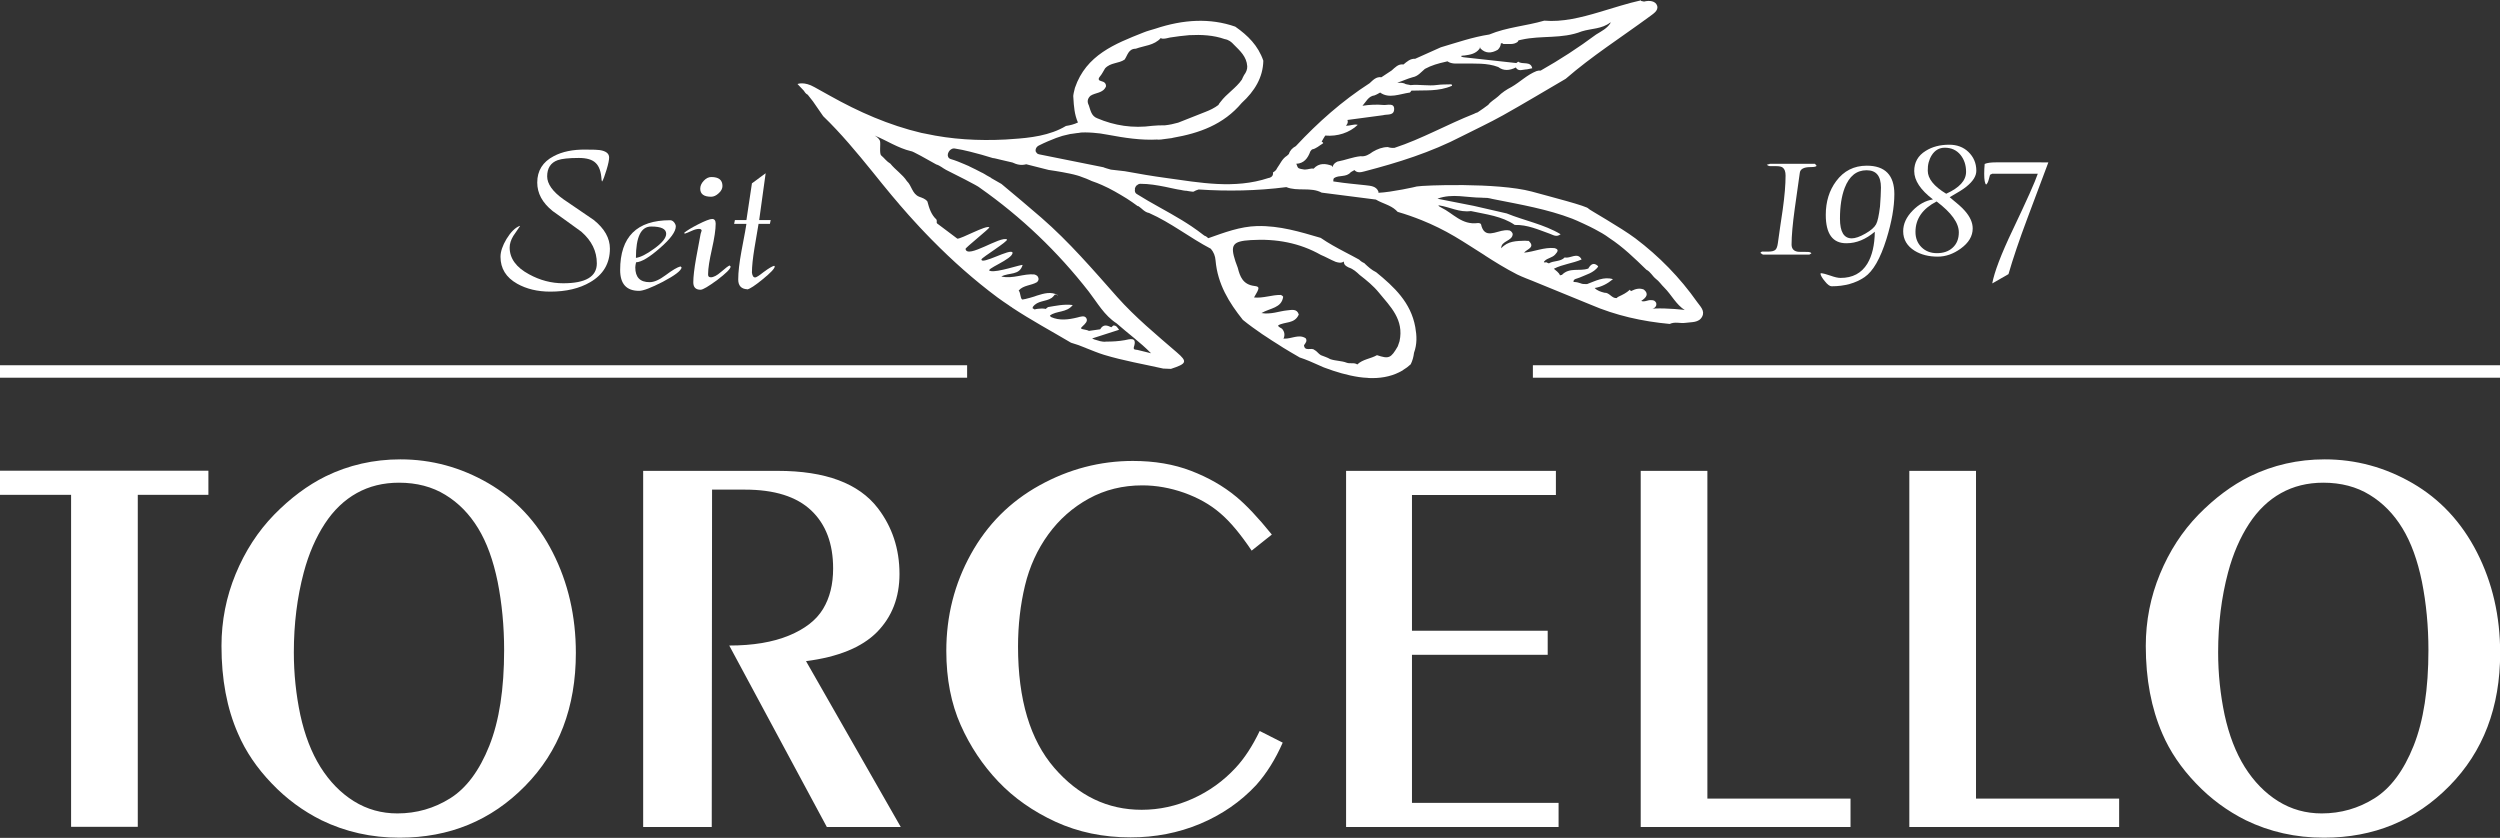
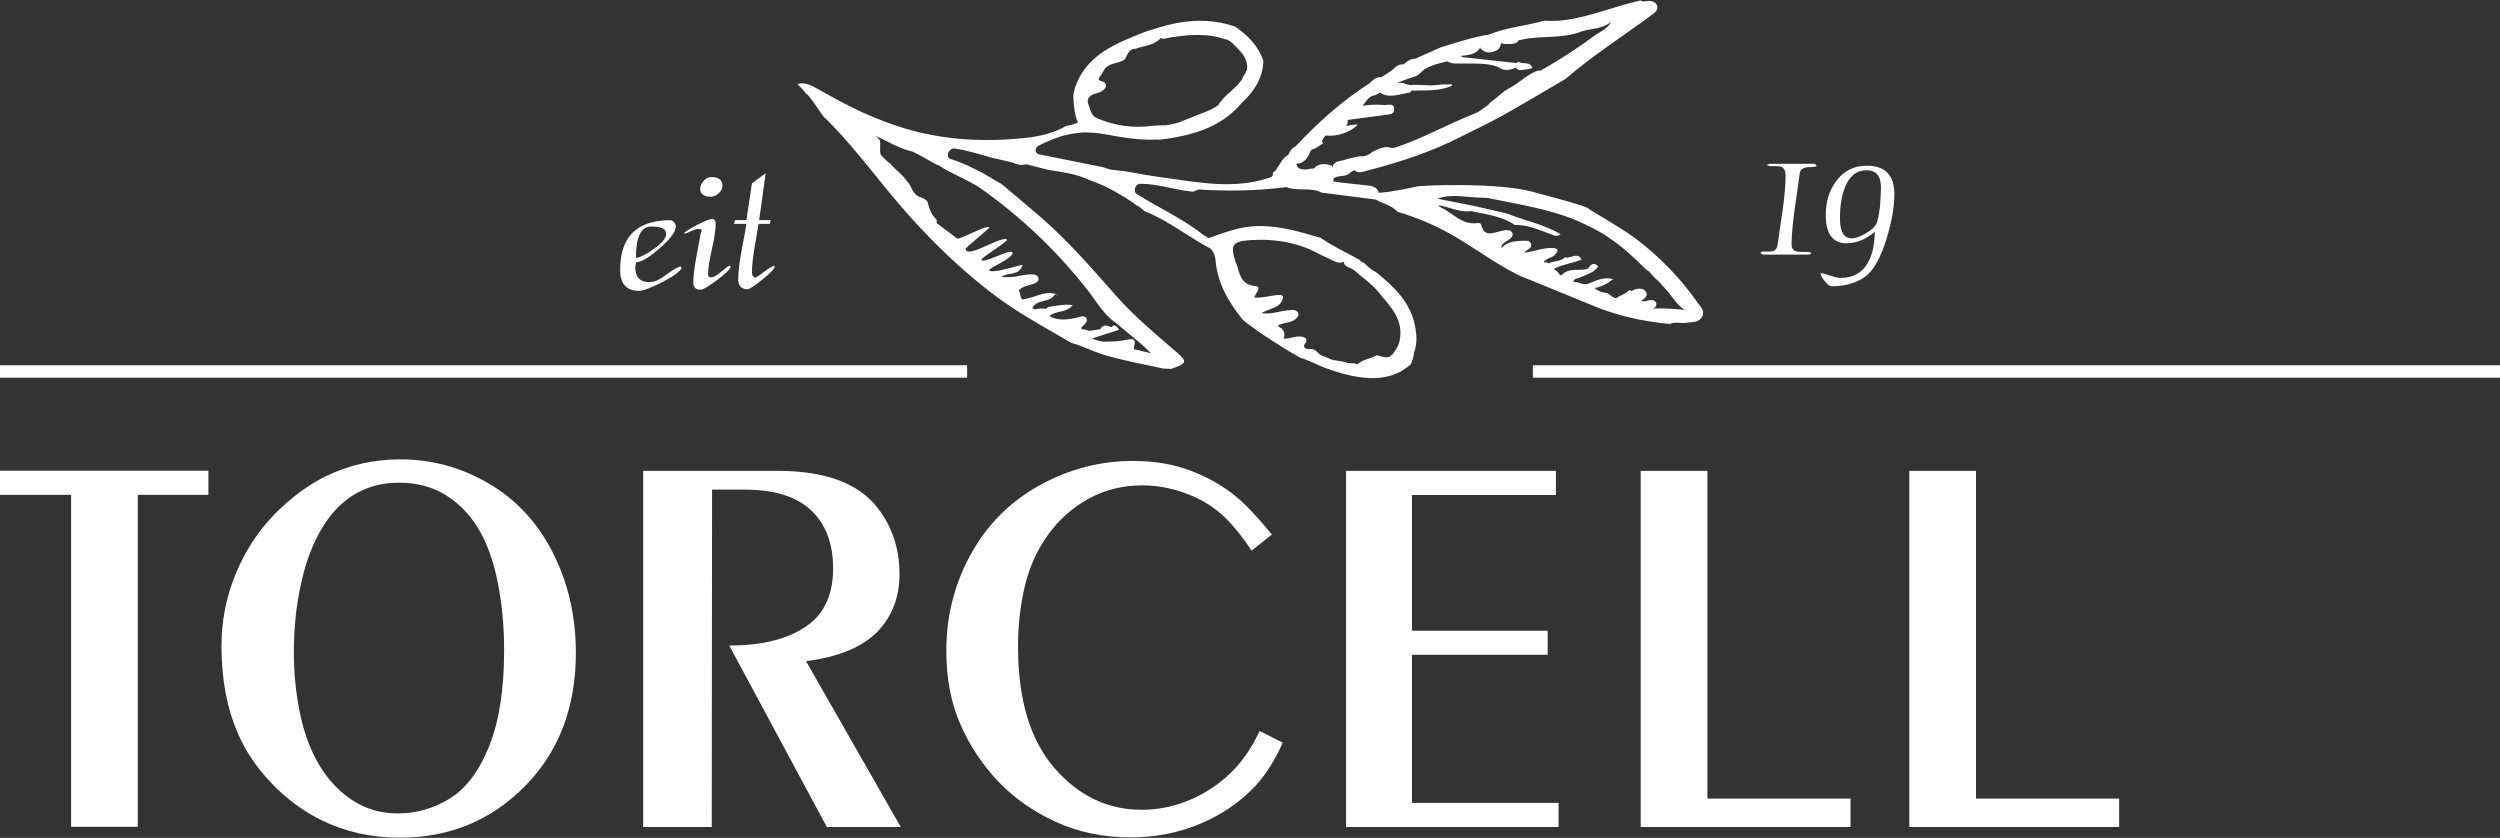
<svg xmlns="http://www.w3.org/2000/svg" version="1.1" id="Ebene_1" x="0px" y="0px" viewBox="0 0 158.59 53.15" style="enable-background:new 0 0 158.59 53.15;" xml:space="preserve">
  <rect x="0" y="0" width="158.59" height="53.15" fill="#333333" stroke="none" />
  <style type="text/css"> .st0{fill:#FFFFFF;} </style>
  <g>
    <g>
      <g>
        <path class="st0" d="M115.23,10.5L115.23,10.5c0.01,0.07-0.12,0.1-0.39,0.1c-0.42,0-0.65,0.13-0.67,0.38 c-0.11,0.76-0.21,1.51-0.32,2.27c-0.13,0.95-0.2,1.71-0.2,2.26c0,0.25,0.12,0.4,0.35,0.45c0.07,0.02,0.28,0.02,0.65,0.02 c0.14,0,0.22,0.03,0.26,0.09l-0.13,0.08h-2.95l-0.15-0.1c0-0.06,0.07-0.1,0.22-0.1c-0.16,0.01-0.06,0.01,0.29,0.01 c0.21,0,0.35-0.04,0.43-0.11c0.08-0.07,0.13-0.21,0.16-0.42c0.1-0.71,0.2-1.43,0.31-2.14c0.12-0.86,0.18-1.58,0.18-2.15 c0-0.25-0.06-0.41-0.17-0.5c-0.08-0.07-0.22-0.1-0.43-0.1c-0.04,0-0.09,0-0.18,0c-0.08,0-0.14,0-0.19,0 c-0.08,0-0.15-0.03-0.22-0.09c0.16-0.04,0.21-0.06,0.18-0.06h2.87L115.23,10.5z" />
        <path class="st0" d="M120.17,12.31c0,0.83-0.17,1.78-0.5,2.85c-0.39,1.25-0.85,2.05-1.39,2.42c-0.57,0.39-1.27,0.58-2.09,0.58 c-0.11,0-0.26-0.1-0.43-0.32c-0.17-0.2-0.26-0.36-0.28-0.48l0.04-0.03c0.12,0.01,0.33,0.06,0.61,0.16 c0.25,0.09,0.46,0.14,0.63,0.14c0.76,0,1.33-0.3,1.7-0.91c0.3-0.5,0.46-1.17,0.47-2.02c-0.57,0.48-1.16,0.73-1.79,0.73 c-0.88,0.01-1.32-0.59-1.32-1.8c0-0.84,0.22-1.55,0.66-2.14c0.48-0.65,1.13-0.98,1.94-0.98 C119.58,10.51,120.17,11.11,120.17,12.31z M119.32,11.9c0-0.74-0.3-1.1-0.91-1.1c-0.64,0-1.1,0.37-1.39,1.12 c-0.2,0.52-0.3,1.17-0.3,1.95c0,0.84,0.25,1.25,0.75,1.25c0.22,0,0.51-0.1,0.86-0.3c0.35-0.2,0.57-0.39,0.68-0.59 c0.1-0.18,0.18-0.56,0.25-1.13C119.29,12.65,119.32,12.25,119.32,11.9z" />
-         <path class="st0" d="M125.37,10.83c0,0.34-0.21,0.67-0.63,1.01c-0.18,0.15-0.53,0.37-1.06,0.67c0.47,0.38,0.79,0.66,0.95,0.85 c0.34,0.38,0.51,0.76,0.51,1.13c0,0.49-0.25,0.91-0.76,1.28c-0.47,0.34-0.95,0.51-1.46,0.51c-0.56,0-1.05-0.12-1.46-0.37 c-0.48-0.3-0.73-0.71-0.73-1.24c0-0.47,0.2-0.9,0.6-1.31c0.39-0.4,0.81-0.63,1.29-0.71c-0.79-0.6-1.19-1.2-1.19-1.8 c0-0.55,0.24-0.98,0.73-1.28c0.41-0.26,0.91-0.39,1.49-0.39c0.49,0,0.9,0.15,1.22,0.46S125.37,10.34,125.37,10.83z M124.26,14.74 L124.26,14.74c0-0.6-0.47-1.25-1.41-1.96c-0.89,0.46-1.34,1.1-1.34,1.93c0,0.39,0.12,0.71,0.38,0.97 c0.25,0.25,0.58,0.38,0.98,0.38c0.4,0,0.74-0.11,0.99-0.34C124.13,15.48,124.26,15.15,124.26,14.74z M124.72,10.9 c0-0.43-0.12-0.78-0.35-1.07c-0.25-0.31-0.59-0.46-1-0.46c-0.35,0-0.63,0.16-0.83,0.48c-0.17,0.27-0.26,0.6-0.25,0.98 c0,0.5,0.39,0.99,1.17,1.46C124.3,11.91,124.72,11.45,124.72,10.9z" />
-         <path class="st0" d="M129.94,10.3c-0.02,0.05-0.46,1.23-1.32,3.52c-0.53,1.41-0.93,2.6-1.21,3.57l-1.03,0.59 c0.13-0.71,0.56-1.85,1.31-3.42c0.88-1.85,1.41-3.03,1.58-3.54h-2.89l-0.14,0.07c-0.03,0.11-0.06,0.22-0.09,0.33 c-0.04,0.14-0.09,0.24-0.16,0.29c-0.08-0.08-0.12-0.3-0.12-0.68c0-0.2,0.01-0.41,0.03-0.63c0.16-0.07,0.4-0.1,0.71-0.1H129.94z" />
      </g>
    </g>
    <g>
      <g>
-         <path class="st0" d="M38.69,15.77c0,0.94-0.42,1.65-1.25,2.13c-0.68,0.4-1.53,0.6-2.53,0.6c-0.81,0-1.51-0.17-2.1-0.5 c-0.71-0.4-1.06-0.97-1.06-1.71c0-0.33,0.13-0.71,0.38-1.13c0.27-0.44,0.55-0.72,0.84-0.83l0.02,0.01 c-0.14,0.21-0.28,0.42-0.43,0.63c-0.15,0.25-0.23,0.5-0.23,0.73c0,0.69,0.41,1.26,1.23,1.7c0.69,0.38,1.42,0.57,2.17,0.57 c1.42,0,2.13-0.42,2.13-1.26c0-0.78-0.33-1.44-0.98-2.01c-0.61-0.44-1.21-0.88-1.82-1.31c-0.66-0.53-0.98-1.13-0.98-1.81 c0-0.75,0.35-1.31,1.04-1.67c0.54-0.29,1.22-0.43,2.02-0.42c0.49,0,0.79,0.01,0.9,0.03c0.4,0.06,0.6,0.22,0.6,0.47 c0,0.15-0.05,0.41-0.16,0.77c-0.11,0.36-0.2,0.62-0.28,0.75c-0.02,0-0.03-0.05-0.04-0.12c-0.03-0.49-0.15-0.84-0.37-1.05 c-0.22-0.22-0.58-0.32-1.07-0.32c-0.64,0-1.09,0.05-1.34,0.14c-0.45,0.16-0.67,0.51-0.67,1.03c0,0.47,0.34,0.96,1.03,1.45 c0.64,0.44,1.28,0.87,1.92,1.31C38.35,14.5,38.69,15.11,38.69,15.77z" />
        <path class="st0" d="M43.24,16.97c-0.04,0.21-0.44,0.51-1.2,0.91c-0.74,0.38-1.24,0.57-1.5,0.57c-0.8,0-1.2-0.44-1.2-1.32 c0-2.11,1.06-3.16,3.17-3.16c0.09,0,0.17,0.04,0.25,0.13c0.07,0.09,0.11,0.18,0.11,0.26c0,0.33-0.33,0.79-1,1.37 c-0.67,0.59-1.17,0.89-1.52,0.91c-0.03,0.13-0.05,0.24-0.05,0.32c0,0.63,0.3,0.94,0.91,0.94c0.29,0,0.62-0.15,1.01-0.44 c0.44-0.33,0.75-0.51,0.95-0.56L43.24,16.97z M42.26,14.83c0-0.31-0.32-0.46-0.95-0.46c-0.65,0-0.97,0.66-0.97,1.99 c0.29-0.04,0.67-0.23,1.15-0.58C42.01,15.41,42.26,15.09,42.26,14.83z" />
        <path class="st0" d="M45.5,17.76c-0.56,0.41-0.91,0.62-1.06,0.62c-0.31,0-0.46-0.16-0.46-0.47c0-0.35,0.06-0.87,0.18-1.54 c0.1-0.52,0.19-1.04,0.29-1.56v0.01c0.04-0.13,0.06-0.19,0.06-0.18c0-0.08-0.06-0.12-0.17-0.12c-0.12,0-0.28,0.04-0.45,0.12 c-0.22,0.1-0.37,0.16-0.44,0.18l-0.04-0.02v-0.04c0.16-0.13,0.45-0.31,0.86-0.52c0.45-0.23,0.76-0.35,0.91-0.35 c0.14,0,0.22,0.1,0.22,0.3c0,0.37-0.08,0.91-0.24,1.62c-0.16,0.71-0.24,1.23-0.24,1.55c-0.02,0.15,0.04,0.23,0.17,0.23 c0.17,0,0.39-0.11,0.65-0.34c0.29-0.25,0.47-0.39,0.55-0.41l0.06,0.07C46.34,17.06,46.05,17.34,45.5,17.76z M45.12,11.23 c-0.17,0-0.33,0.08-0.48,0.24c-0.15,0.16-0.22,0.33-0.22,0.5c0,0.34,0.23,0.51,0.69,0.51c0.16,0,0.32-0.07,0.48-0.22 c0.16-0.14,0.24-0.3,0.24-0.46C45.83,11.42,45.6,11.23,45.12,11.23z" />
        <path class="st0" d="M48.39,17.71c-0.49,0.4-0.82,0.62-0.99,0.65v-0.01c-0.38-0.02-0.57-0.23-0.57-0.62 c0-0.47,0.07-1.06,0.2-1.77c0.21-1.11,0.32-1.7,0.32-1.76h-0.78l0.05-0.24h0.73l0.35-2.33l0.87-0.64l-0.41,2.97h0.73l-0.05,0.24 h-0.72c-0.09,0.51-0.17,1.03-0.26,1.54c-0.1,0.62-0.16,1.14-0.16,1.56c0.03,0.2,0.09,0.3,0.21,0.3c0.06,0,0.24-0.11,0.53-0.34 c0.32-0.24,0.55-0.37,0.67-0.4l0.04,0.04C49.14,17.04,48.88,17.31,48.39,17.71z" />
      </g>
    </g>
    <g>
      <path class="st0" d="M8.74,31.39v21.06H4.51V31.39H0v-1.53h13.22v1.53H8.74z" />
      <path class="st0" d="M14.05,40.98c0-1.59,0.3-3.12,0.9-4.57c0.6-1.45,1.41-2.7,2.44-3.76c1.03-1.05,2.11-1.86,3.26-2.43 c1.47-0.72,3.06-1.08,4.75-1.08c1.97,0,3.82,0.5,5.57,1.51c1.74,1.01,3.11,2.47,4.09,4.39c0.98,1.92,1.47,4.05,1.47,6.38 c0,3.44-1.07,6.26-3.22,8.44c-2.15,2.19-4.8,3.28-7.96,3.28c-1.79,0-3.44-0.37-4.96-1.11c-1.16-0.58-2.22-1.35-3.16-2.34 c-0.94-0.98-1.65-2.03-2.13-3.15C14.39,44.93,14.05,43.08,14.05,40.98z M25.21,51.6c1.21,0,2.33-0.32,3.35-0.96 s1.85-1.75,2.48-3.33c0.63-1.58,0.94-3.6,0.94-6.07c0-1.52-0.14-2.97-0.41-4.33c-0.28-1.37-0.69-2.5-1.24-3.4 c-0.55-0.9-1.24-1.61-2.08-2.12c-0.83-0.51-1.81-0.77-2.94-0.77c-1,0-1.89,0.22-2.68,0.66c-0.79,0.44-1.47,1.09-2.03,1.95 c-0.56,0.86-1.01,1.88-1.33,3.08c-0.42,1.58-0.63,3.27-0.63,5.07c0,1.37,0.14,2.69,0.41,3.97c0.28,1.28,0.7,2.38,1.28,3.31 c0.58,0.92,1.28,1.64,2.11,2.16C23.29,51.35,24.21,51.6,25.21,51.6z" />
      <path class="st0" d="M40.8,52.45V29.87h8.54c3.02,0,5.14,0.79,6.35,2.37c0.91,1.19,1.37,2.58,1.37,4.17c0,1.5-0.48,2.73-1.44,3.7 c-0.96,0.96-2.46,1.57-4.49,1.83l6.01,10.52h-4.69l-6.19-11.51c1.5,0,2.76-0.21,3.78-0.63c1.02-0.42,1.74-0.98,2.17-1.69 c0.43-0.71,0.64-1.56,0.64-2.57c0-1.57-0.46-2.8-1.39-3.68c-0.93-0.88-2.33-1.32-4.2-1.32h-2.09l-0.02,21.4H40.8z" />
      <path class="st0" d="M80.68,33.91l-1.28,1.02c-0.7-1.04-1.36-1.84-2-2.38c-0.64-0.55-1.39-0.97-2.28-1.29 c-0.88-0.31-1.77-0.47-2.65-0.47c-1.25,0-2.38,0.28-3.4,0.84s-1.88,1.32-2.57,2.27c-0.69,0.95-1.19,2.04-1.48,3.25 c-0.29,1.21-0.44,2.5-0.44,3.87c0,3.36,0.77,5.92,2.3,7.69c1.53,1.77,3.38,2.66,5.54,2.66c1.13,0,2.21-0.24,3.25-0.71 c1.04-0.47,1.94-1.12,2.71-1.95c0.56-0.6,1.07-1.38,1.53-2.34l1.46,0.74c-0.46,1.05-1.02,1.95-1.69,2.7 c-0.98,1.05-2.17,1.87-3.55,2.45c-1.39,0.58-2.86,0.86-4.41,0.86c-1.74,0-3.32-0.33-4.76-0.99c-1.43-0.66-2.64-1.51-3.63-2.55 c-0.99-1.04-1.79-2.24-2.39-3.59c-0.6-1.35-0.91-2.92-0.91-4.7c0-2.22,0.52-4.26,1.56-6.14c1.04-1.88,2.49-3.33,4.35-4.36 c1.86-1.03,3.84-1.55,5.92-1.55c1.38,0,2.61,0.21,3.7,0.63c1.09,0.42,2.04,0.96,2.86,1.64C79.04,32.02,79.8,32.82,80.68,33.91z" />
      <path class="st0" d="M85.39,52.45V29.87H98.7v1.53h-9.13v8.61h8.61v1.53h-8.61v9.39h9.3v1.53H85.39z" />
      <path class="st0" d="M104.08,52.45V29.87h4.23v20.79h9.08v1.8H104.08z" />
      <path class="st0" d="M121.12,52.45V29.87h4.23v20.79h9.08v1.8H121.12z" />
-       <path class="st0" d="M136.12,40.98c0-1.59,0.3-3.12,0.9-4.57c0.6-1.45,1.41-2.7,2.44-3.76c1.03-1.05,2.11-1.86,3.26-2.43 c1.47-0.72,3.06-1.08,4.75-1.08c1.97,0,3.82,0.5,5.57,1.51c1.74,1.01,3.11,2.47,4.09,4.39c0.98,1.92,1.47,4.05,1.47,6.38 c0,3.44-1.07,6.26-3.22,8.44c-2.15,2.19-4.8,3.28-7.96,3.28c-1.79,0-3.44-0.37-4.96-1.11c-1.16-0.58-2.22-1.35-3.16-2.34 c-0.94-0.98-1.65-2.03-2.13-3.15C136.47,44.93,136.12,43.08,136.12,40.98z M147.28,51.6c1.21,0,2.33-0.32,3.35-0.96 c1.02-0.64,1.85-1.75,2.48-3.33c0.63-1.58,0.94-3.6,0.94-6.07c0-1.52-0.14-2.97-0.41-4.33c-0.28-1.37-0.69-2.5-1.24-3.4 c-0.55-0.9-1.24-1.61-2.08-2.12c-0.83-0.51-1.81-0.77-2.94-0.77c-1,0-1.89,0.22-2.68,0.66c-0.79,0.44-1.47,1.09-2.03,1.95 c-0.56,0.86-1.01,1.88-1.33,3.08c-0.42,1.58-0.63,3.27-0.63,5.07c0,1.37,0.14,2.69,0.41,3.97c0.28,1.28,0.7,2.38,1.28,3.31 c0.58,0.92,1.28,1.64,2.11,2.16C145.36,51.35,146.28,51.6,147.28,51.6z" />
    </g>
    <g>
      <path class="st0" d="M50.59,5.33c0.13,0.14,0.26,0.27,0.39,0.41c0.07,0.11,0.14,0.21,0.26,0.27c0.11,0.14,0.22,0.28,0.33,0.42l0,0 l0,0l0.65,0.94c1.12,1.08,2.14,2.31,3.13,3.53c0,0,0,0,0,0c0.41,0.51,0.82,1.02,1.23,1.51c0.15,0.18,0.31,0.36,0.46,0.54 c-0.01-0.01-0.01-0.01-0.02-0.02c0.02,0.02,0.04,0.05,0.06,0.07c0.19,0.22,0.37,0.43,0.56,0.64c0.1,0.11,0.19,0.21,0.29,0.32 c0.15,0.16,0.29,0.32,0.44,0.48c0.24,0.25,0.48,0.51,0.72,0.75c0.02,0.02,0.03,0.03,0.05,0.05c1.28,1.3,2.65,2.52,4.14,3.63 c0.24,0.18,0.5,0.35,0.75,0.52c0.01,0.01,0.01,0.01,0.02,0.02c0.04,0.03,0.09,0.05,0.13,0.08c0.01,0,0.01,0.01,0.02,0.02 c0,0,0,0,0,0c1.21,0.8,2.49,1.49,3.74,2.23c0.32,0.09,0.62,0.2,0.93,0.33c0,0,0,0,0.01,0c0,0,0.01,0.01,0.01,0.01 c0.38,0.15,0.76,0.31,1.15,0.43c1.22,0.37,2.5,0.59,3.75,0.87c0.16,0.01,0.33,0.01,0.49,0.02c1-0.33,1.07-0.45,0.37-1.05 c-1.31-1.13-2.64-2.23-3.78-3.51c-1.54-1.74-3.05-3.5-4.81-5.03c-0.83-0.72-1.68-1.43-2.53-2.14c-0.22-0.13-0.45-0.26-0.68-0.39 c0.01,0,0.02,0.01,0.04,0.01c-0.1-0.06-0.19-0.11-0.29-0.16c-0.1-0.06-0.19-0.12-0.29-0.17c0,0-0.01,0-0.01,0 c-0.27-0.14-0.54-0.28-0.82-0.41c0,0-0.01-0.01-0.01-0.01c-0.06-0.03-0.13-0.05-0.19-0.08c-0.03-0.01-0.06-0.03-0.09-0.04 c0,0,0,0,0,0c-0.28-0.12-0.57-0.24-0.88-0.33c-0.16-0.05-0.21-0.19-0.18-0.33c0.01-0.03,0.02-0.06,0.03-0.08 c0.01-0.02,0.02-0.04,0.03-0.06c0.02-0.03,0.04-0.05,0.06-0.08c0.03-0.03,0.07-0.06,0.11-0.08c0.01,0,0.02-0.01,0.03-0.02 c0.05-0.02,0.11-0.03,0.17-0.02c0.33,0.05,0.65,0.12,0.97,0.2c0.49,0.12,0.98,0.26,1.46,0.41c-0.01-0.02,0.39,0.08,0.51,0.11 c0.24,0.06,0.49,0.11,0.73,0.17c0.27,0.13,0.55,0.2,0.87,0.11c0.47,0.12,0.95,0.24,1.42,0.36c0.29,0.04,0.58,0.09,0.87,0.14 c0.32,0.06,0.64,0.12,0.95,0.21c0.1,0.03,0.2,0.06,0.29,0.1c0.19,0.06,0.37,0.14,0.55,0.22c0.01,0.01,0.03,0.01,0.04,0.02 c0.02,0.01,0.03,0.01,0.05,0.02c0.22,0.07,0.43,0.16,0.64,0.25c0.55,0.24,1.07,0.55,1.56,0.85c0.24,0.15,0.46,0.31,0.68,0.47 c0.02,0.01,0.04,0.02,0.07,0.02c0.22,0.14,0.38,0.38,0.67,0.43c1.4,0.62,2.58,1.57,3.92,2.27l0,0c0.18,0.21,0.28,0.46,0.3,0.74 c0.13,1.51,0.86,2.68,1.73,3.77c0.39,0.32,0.8,0.61,1.22,0.9c0.01,0.01,0.02,0.02,0.03,0.02c0.07,0.05,0.15,0.1,0.23,0.15 c0.25,0.17,0.5,0.33,0.76,0.49c0.1,0.07,0.21,0.13,0.31,0.2c0.33,0.2,0.66,0.4,0.98,0.58c0.01,0.01,0.03,0.02,0.05,0.03 c0,0,0,0,0,0c0,0,0.01,0.01,0.01,0.01c0.43,0.14,0.86,0.33,1.19,0.48c0.13,0.06,0.24,0.11,0.34,0.15c0,0,0,0,0,0c0,0,0,0,0,0 c0.03,0.01,0.05,0.02,0.08,0.03c0.69,0.26,1.43,0.48,2.17,0.59c0,0,0,0,0,0c0.18,0.03,0.36,0.04,0.55,0.05 c0.02,0,0.05,0.01,0.07,0.01c0,0,0,0-0.01,0c0.69,0.03,1.35-0.07,1.95-0.37c0,0,0,0,0,0c0.01-0.01,0.02-0.02,0.04-0.02 c0.06-0.03,0.12-0.06,0.18-0.1c0.01-0.01,0.01-0.02,0.02-0.02c0.17-0.1,0.33-0.22,0.48-0.36c0.11-0.22,0.18-0.47,0.21-0.73 c0,0,0,0,0,0c0.2-0.55,0.18-1.08,0.08-1.63c-0.28-1.56-1.34-2.55-2.48-3.48c-0.29-0.14-0.52-0.35-0.75-0.57l0.02,0 c-0.14-0.05-0.25-0.13-0.35-0.23c-0.3-0.17-0.6-0.32-0.9-0.48c0,0,0,0,0,0c-0.53-0.28-1.05-0.56-1.54-0.9 c-1.3-0.38-2.59-0.78-4.03-0.75c-1.09,0.03-2.08,0.41-3.1,0.77c-0.05-0.04-0.1-0.08-0.15-0.12c-0.05-0.01-0.09-0.03-0.14-0.07 c-0.25-0.2-0.51-0.38-0.77-0.56c0,0,0,0,0,0c0,0,0,0,0,0c-0.2-0.13-0.41-0.27-0.61-0.39c0,0,0,0,0,0 c-0.95-0.58-1.95-1.08-2.88-1.67c-0.1-0.06-0.13-0.19-0.1-0.31c-0.04-0.02,0.09-0.26,0.12-0.23c0.06-0.06,0.13-0.1,0.22-0.1 c0.55,0,1.06,0.09,1.57,0.19c0,0,0,0,0,0c0.05,0.01,0.09,0.02,0.14,0.03c0.16,0.03,0.31,0.07,0.47,0.1 c0.13,0.03,0.26,0.05,0.39,0.07c0.09,0.02,0.18,0.04,0.28,0.05c0.02,0,0.04,0,0.06,0c0.13,0.02,0.26,0.05,0.39,0.06 c0.02,0,0.05,0,0.07,0c0.1-0.06,0.21-0.11,0.33-0.14c1.84,0.12,3.69,0.09,5.56-0.15c0.7,0.29,1.56-0.02,2.24,0.35 c1.15,0.15,2.29,0.29,3.44,0.44c0.41,0.25,0.91,0.34,1.27,0.67l0,0l0,0l0.11,0.11c0.52,0.15,1.03,0.33,1.53,0.53 c0.72,0.29,1.41,0.63,2.09,1.03c0.66,0.39,1.29,0.81,1.93,1.21c-0.02-0.01-0.05-0.02-0.07-0.04c0.68,0.44,1.36,0.86,2.1,1.24 c0.3,0.15,0.93,0.39,0.93,0.39c1.25,0.51,2.49,1.02,3.74,1.53c0,0,0,0,0,0c1.58,0.68,3.26,1.06,5.01,1.22 c0.34-0.16,0.66-0.02,1-0.07c0.38-0.06,0.85,0.01,1.06-0.4c0.19-0.37-0.13-0.65-0.32-0.92c-1.09-1.55-2.41-2.9-3.92-4.04 c-0.92-0.69-2.97-1.84-2.97-1.88c-0.02-0.15-2.49-0.78-3.61-1.09c-2.18-0.58-6.89-0.4-7.29-0.32c0,0.01-1.62,0.37-2.43,0.4 c0-0.03,0.01-0.05,0-0.08c-0.14-0.35-0.5-0.36-0.82-0.4c-0.63-0.07-1.26-0.12-1.89-0.22c-0.05-0.01-0.1-0.01-0.15-0.02 c-0.01-0.07,0-0.14,0.04-0.21c0.33-0.22,0.78-0.03,1.07-0.38c0.08-0.04,0.15-0.09,0.23-0.13c0.17,0.2,0.42,0.14,0.64,0.08 c2.11-0.55,4.2-1.2,6.18-2.23l0,0c0.87-0.44,1.75-0.85,2.61-1.33c1.34-0.75,2.65-1.54,3.97-2.31c1.66-1.44,3.51-2.62,5.28-3.92 c0.25-0.19,0.63-0.4,0.52-0.72c-0.1-0.3-0.48-0.35-0.83-0.26l0,0c-0.06-0.01-0.13-0.03-0.19-0.04c0-0.01,0-0.03,0-0.04 c-0.86,0.19-1.74,0.48-2.62,0.74c-1.2,0.36-2.39,0.65-3.52,0.55c-1.16,0.34-2.36,0.41-3.49,0.88c0,0,0,0,0,0 c-1.05,0.16-2.05,0.51-3.07,0.81c-0.54,0.24-1.09,0.49-1.63,0.73c-0.31-0.02-0.52,0.18-0.74,0.36c-0.33-0.05-0.53,0.19-0.75,0.38 l0,0l0,0c-0.22,0.14-0.43,0.29-0.65,0.43c-0.33-0.05-0.53,0.18-0.75,0.38c0,0,0,0,0,0c0,0,0,0,0,0c-1.74,1.12-3.27,2.48-4.68,3.99 c-0.21,0.11-0.37,0.27-0.44,0.5c-0.04,0.04-0.08,0.07-0.12,0.11l0,0c-0.31,0.19-0.43,0.52-0.63,0.79 c-0.05,0.13-0.15,0.2-0.26,0.27c0.03,0.13-0.03,0.27-0.2,0.33c-0.03,0.01-0.05,0.02-0.08,0.02c-2.16,0.72-4.38,0.29-6.49,0 c-0.89-0.12-1.76-0.27-2.63-0.43c-0.29-0.03-0.58-0.07-0.88-0.1c-0.12-0.03-0.48-0.14-0.47-0.15c-1.36-0.27-2.71-0.55-4.08-0.82 c-0.05-0.01-0.09-0.03-0.12-0.05c-0.01-0.01-0.01-0.01-0.02-0.02c-0.03-0.03-0.05-0.06-0.07-0.09c-0.05-0.13,0.01-0.31,0.19-0.4 c0.4-0.2,0.76-0.35,1.1-0.48c0.13-0.05,0.27-0.09,0.39-0.13c0.04-0.01,0.08-0.02,0.12-0.03c0.11-0.03,0.23-0.06,0.34-0.08 c0.04-0.01,0.08-0.02,0.13-0.02c0.12-0.02,0.23-0.03,0.35-0.05c0.04,0,0.07-0.01,0.11-0.01C68.56,8.4,68.7,8.4,68.85,8.4 c0.16,0,0.32,0.01,0.48,0.02c0.3,0.02,0.61,0.06,0.96,0.13c1.02,0.19,2.09,0.36,3.15,0.3c0,0,0,0,0,0.01 c0.07,0,0.14-0.01,0.22-0.01c0.02,0,0.04-0.01,0.06-0.01l0,0c0.2-0.02,0.41-0.05,0.61-0.08c0.03-0.01,0.05-0.01,0.08-0.02 c1.66-0.29,3.2-0.83,4.36-2.21c0,0,0,0,0,0c0.82-0.75,1.35-1.62,1.37-2.68c-0.33-0.96-0.98-1.6-1.78-2.16 c-1.6-0.56-3.3-0.46-5.07,0.13c-0.25,0.08-0.51,0.14-0.75,0.24c-1.82,0.72-3.64,1.43-4.35,3.51c-0.04,0.21-0.13,0.42-0.1,0.63 c0.03,0.54,0.07,1.07,0.29,1.57c-0.25,0.12-0.5,0.18-0.76,0.22c-1.01,0.61-2.28,0.76-3.41,0.83c-0.14,0.01-0.28,0.02-0.42,0.03 c-1.72,0.09-3.44-0.01-5.08-0.37c-0.09-0.02-0.17-0.03-0.26-0.05c-2.07-0.49-3.99-1.34-5.79-2.35c-0.33-0.18-0.66-0.37-0.99-0.55 c0,0,0,0,0,0C51.01,5.15,50.59,5.33,50.59,5.33z M79.35,15.23c1.61-0.1,3.1,0.18,4.44,0.94c0.32,0.13,0.62,0.31,0.94,0.44 c0.17,0.05,0.34,0.1,0.52-0.02c-0.01,0.22,0.15,0.3,0.31,0.38c0.28,0.09,0.49,0.28,0.69,0.47c0.44,0.34,0.88,0.7,1.22,1.12 c0.72,0.88,1.61,1.71,1.31,3.09c-0.04,0.1-0.07,0.21-0.11,0.32c-0.44,0.76-0.56,0.81-1.32,0.56c-0.4,0.23-0.89,0.25-1.25,0.59 c-0.19-0.14-0.46-0.03-0.67-0.11c-0.33-0.13-0.71-0.11-1.05-0.23c-0.18-0.11-0.4-0.17-0.59-0.25c-0.16-0.09-0.25-0.26-0.42-0.34 c-0.18-0.16-0.61,0.13-0.65-0.29c0.1-0.14,0.22-0.27,0.11-0.44c-0.43-0.29-0.92,0.05-1.37,0.02c-0.02,0.01-0.03,0.02-0.04,0.02 c0.08-0.2,0.09-0.4-0.05-0.59c-0.07-0.13-0.27-0.12-0.29-0.27c0.43-0.25,1.05-0.08,1.31-0.69c-0.12-0.38-0.44-0.29-0.75-0.26 c-0.5,0.05-1.01,0.27-1.62,0.17c0.57-0.33,1.27-0.31,1.38-1.03c-0.03-0.06-0.09-0.1-0.16-0.12c-0.55-0.01-1.11,0.22-1.69,0.16 c0.36-0.6,0.38-0.69,0.02-0.73c-0.72-0.09-0.91-0.59-1.05-1.15c-0.05-0.14-0.1-0.27-0.15-0.41C78.03,15.54,78.18,15.3,79.35,15.23 z M94,12.54c0.07,0.01,0.14,0.01,0.21,0.01c0.21-0.01,0.41,0.07,0.61,0.1c1.66,0.33,3.34,0.62,4.91,1.22 c0.29,0.11,1.19,0.53,1.44,0.67c0.32,0.17,0.63,0.34,0.92,0.56c0.87,0.57,1.61,1.29,2.35,2.01c0.26,0.13,0.38,0.4,0.59,0.57 c0.22,0.16,0.36,0.39,0.55,0.57c0.46,0.46,0.74,1.07,1.31,1.43c0.07-0.03-1.18-0.14-1.88-0.11c-0.06,0.01-0.12,0.01-0.18,0 c0.05,0,0.09-0.02,0.13-0.05c0.11-0.09,0.13-0.19,0.1-0.31c-0.03-0.06-0.08-0.11-0.13-0.14c-0.07-0.02-0.13-0.04-0.2-0.03 c-0.2-0.02-0.41,0.14-0.62,0.05c0.32-0.21,0.51-0.44,0.17-0.72c-0.26-0.11-0.52-0.05-0.78,0.08l-0.04,0.02 c-0.02-0.03-0.05-0.06-0.07-0.09c-0.21,0.2-0.46,0.32-0.72,0.44c-0.08,0.04-0.1,0.07-0.11,0.09c-0.32,0.03-0.46-0.36-0.78-0.34 c-0.24-0.06-0.46-0.13-0.62-0.3c0.43-0.07,0.81-0.27,1.16-0.56c-0.58-0.18-1.1,0.11-1.64,0.31c-0.15,0-0.3,0.01-0.42-0.05 c-0.12-0.04-0.25-0.08-0.38-0.08c-0.02,0-0.04,0-0.06,0c-0.04-0.21,0.24-0.21,0.38-0.28c0.42-0.19,0.88-0.29,1.18-0.69l-0.02-0.05 c-0.26-0.24-0.45-0.11-0.61,0.17l0,0l-0.01,0c-0.54,0.19-1.18-0.1-1.66,0.4c-0.04,0-0.08,0.01-0.12,0.03 c-0.07-0.19-0.25-0.29-0.39-0.42c0.56-0.29,1.19-0.34,1.76-0.59c-0.25-0.5-0.73-0.03-1.07-0.13c-0.28,0.29-0.7,0.19-1.01,0.38 c-0.03-0.02-0.06-0.03-0.1-0.04c-0.02-0.08-0.35,0.06-0.15-0.13c0.17-0.17,0.47-0.19,0.65-0.39c0.16-0.18,0.27-0.33-0.04-0.41 l0.01,0c-0.66-0.07-1.3,0.23-1.94,0.29c0.16-0.22,0.75-0.33,0.29-0.75c-0.08,0-0.15,0-0.23-0.01c-0.54,0.02-1.09,0.01-1.51,0.48 c-0.01-0.49,0.72-0.44,0.73-0.91c-0.03-0.1-0.1-0.18-0.2-0.22c-0.1-0.02-0.2-0.02-0.3-0.01c-0.57,0.05-1.3,0.59-1.51-0.38 c-0.01-0.05-0.13-0.09-0.2-0.08c-1.02,0.14-1.57-0.62-2.32-0.98c-0.07-0.04-0.14-0.07-0.19-0.13c0.02,0,0.03,0,0.05-0.01 c0.68,0.1,1.28,0.46,2.02,0.36c0.96,0.21,1.97,0.32,2.78,0.88c0.81-0.02,1.49,0.3,2.2,0.55c0.23,0.08,0.44,0.25,0.71,0.04 c-1.05-0.63-2.29-0.86-3.42-1.32c-0.7-0.16-1.39-0.32-2.09-0.48c0,0,0,0,0,0c-0.76-0.15-1.53-0.3-2.29-0.45c0,0,0,0,0-0.01 C92.13,12.26,93.05,12.54,94,12.54z M94.34,6.9c0,0,0.01,0.01,0.01,0.01c-0.02,0.01-0.03,0.01-0.05,0.02 C94.31,6.92,94.33,6.91,94.34,6.9z M93.88,2.96C93.88,2.96,93.88,2.96,93.88,2.96C93.88,2.96,93.88,2.96,93.88,2.96 C93.88,2.96,93.88,2.96,93.88,2.96C93.88,2.96,93.88,2.96,93.88,2.96C93.88,2.96,93.88,2.96,93.88,2.96 C93.88,2.96,93.88,2.96,93.88,2.96z M89.44,5.87c0.04-0.04,0.07-0.08,0.09-0.12c0.86-0.04,1.72,0.07,2.58-0.31 c0.01-0.07-0.03-0.1-0.1-0.09c-0.28,0.01-0.56,0-0.84,0.04c-0.57,0.08-1.13-0.05-1.69,0.01c-0.13-0.04-0.32-0.04-0.4-0.11 c-0.14-0.04-0.28-0.05-0.45-0.04c0.34-0.11,0.65-0.26,0.98-0.35c0.34-0.06,0.54-0.33,0.78-0.53c0.42-0.23,0.86-0.35,1.31-0.45 c0.04-0.01,0.08-0.02,0.12-0.03c0.28,0.2,0.65,0.13,0.99,0.14c0.75,0.01,1.52-0.05,2.23,0.22c0.34,0.26,0.72,0.23,1.12,0.03 c0.15,0.29,0.46,0.12,0.7,0.12c0.11-0.02,0.23-0.05,0.34-0.07c-0.1-0.48-0.63-0.21-0.89-0.42C96.28,3.94,96.23,3.97,96.19,4l0,0 l0,0C95.09,3.88,94,3.76,92.91,3.64c-0.13-0.01-0.22-0.04-0.23-0.09c0.08-0.02,0.15-0.03,0.23-0.03c0.35-0.05,0.69-0.1,0.94-0.42 c0.03-0.05,0.04-0.09,0.03-0.14l0,0c0.01,0.04,0.02,0.09,0.04,0.12c0.31,0.31,0.67,0.32,1.09,0.08c0.13-0.12,0.19-0.26,0.2-0.41 c0.03,0,0.06-0.01,0.1-0.01c0,0.03,0.04,0.06,0.13,0.05c0.27-0.01,0.57,0.06,0.83-0.13c0.02-0.03,0.04-0.06,0.06-0.1 c0.06-0.01,0.12-0.03,0.18-0.04c1.27-0.29,2.57-0.03,3.83-0.53c0.61-0.19,1.27-0.14,1.82-0.57c0,0,0,0,0,0 c0.01,0.01,0.01,0.02,0.01,0.03c-0.21,0.35-0.58,0.53-0.92,0.74c-1.13,0.84-2.3,1.6-3.52,2.29c-0.09-0.01-0.17,0-0.26,0.03 c-0.59,0.23-1.05,0.7-1.59,1.01c-0.31,0.16-0.6,0.35-0.85,0.6c-0.2,0.18-0.46,0.31-0.62,0.53c-0.1,0.08-0.2,0.15-0.3,0.22 c-0.13,0.09-0.25,0.17-0.38,0.26c-0.08,0.02-0.15,0.05-0.22,0.09c-1.7,0.67-3.31,1.59-5.05,2.16c-0.14,0.01-0.28,0-0.42-0.05 c-0.34,0-0.65,0.12-0.96,0.3c-0.23,0.17-0.47,0.32-0.77,0.28c-0.5,0.05-0.97,0.25-1.47,0.34c-0.14,0.07-0.26,0.16-0.3,0.32 c-0.01,0.01-0.02,0.02-0.03,0.03c0-0.03,0-0.05-0.01-0.08c-0.41-0.15-0.82-0.2-1.17,0.18c-0.04,0-0.07-0.01-0.11-0.01 c-0.19,0.02-0.38,0.1-0.57,0.05c-0.09-0.01-0.17-0.03-0.25-0.06c-0.12-0.06-0.11-0.2-0.17-0.29c0.48-0.02,0.73-0.34,0.89-0.78 c0.03-0.05,0.07-0.09,0.11-0.13c0.25-0.04,0.47-0.25,0.69-0.38c0.05-0.03-0.01-0.08-0.08-0.11c0.07-0.12,0.13-0.25,0.21-0.36 c0.01-0.01,0.02-0.02,0.02-0.03c0.77,0.07,1.54-0.18,2.06-0.68c-0.24-0.07-0.5,0.08-0.75,0.05c0.1-0.1,0.15-0.21,0.1-0.35 c0,0,0-0.01,0-0.01c0.75-0.1,1.5-0.2,2.25-0.3c0.27-0.08,0.71,0.05,0.71-0.4c0-0.4-0.43-0.23-0.67-0.25 c-0.44-0.04-0.89-0.02-1.34,0.05c0.23-0.25,0.37-0.61,0.77-0.66c0.1-0.04,0.2-0.09,0.3-0.15c0.02-0.01,0.03-0.02,0.05-0.03 C88.11,6.28,88.79,5.96,89.44,5.87z M64.07,9.21C64.07,9.21,64.07,9.21,64.07,9.21c0.01,0,0.01,0.01,0.01,0.01 C64.07,9.21,64.07,9.21,64.07,9.21z M69.07,6.68c-0.11-0.21-0.1-0.41,0.1-0.6c0.32-0.22,0.8-0.15,0.99-0.6 c0.01-0.2-0.12-0.29-0.29-0.33c-0.18-0.04-0.23-0.13-0.1-0.29c0.14-0.16,0.22-0.35,0.33-0.52c0.34-0.38,0.86-0.3,1.24-0.56 c0.19-0.27,0.24-0.69,0.71-0.69c0.54-0.2,1.16-0.2,1.59-0.68c0.02,0.02,0.04,0.03,0.07,0.04c0.17,0.02,0.34-0.03,0.51-0.07 c0.41-0.07,0.81-0.11,1.22-0.15c0.78-0.04,1.54,0,2.25,0.25c0.25,0.04,0.43,0.18,0.58,0.35c0.39,0.39,0.81,0.76,0.85,1.37 c0.01,0.2-0.07,0.39-0.2,0.56c-0.05,0.09-0.1,0.19-0.14,0.29c-0.37,0.54-0.97,0.89-1.36,1.42c-0.05,0.06-0.1,0.12-0.13,0.19 c-0.25,0.19-0.54,0.33-0.83,0.44c-0.58,0.23-1.15,0.46-1.72,0.68c-0.28,0.08-0.56,0.14-0.85,0.17c-0.26,0-0.52,0-0.78,0.03 c-1.25,0.17-2.41-0.01-3.51-0.48C69.23,7.36,69.18,7,69.07,6.68z M59.39,10.43c0.24,0.07,0.42,0.24,0.63,0.35 c0.41,0.2,2.07,1.04,2.12,1.12c2.65,1.86,4.95,4.06,6.93,6.6c0.54,0.7,0.98,1.51,1.76,2.01c0.71,0.63,1.49,1.19,2.19,1.9 c-0.31-0.08-0.59-0.14-0.85-0.21c-0.1-0.03-0.3,0.02-0.24-0.19c0.22-0.67-0.26-0.49-0.59-0.43c-0.39,0.07-0.78,0.09-1.16,0.09 c-0.28,0.04-0.52-0.07-0.77-0.14c-0.04-0.02-0.09-0.04-0.13-0.06c0,0,0,0,0,0c0.57-0.18,1.14-0.37,1.71-0.55 c-0.1-0.12-0.16-0.29-0.37-0.27c-0.04,0.04-0.08,0.07-0.12,0.11c-0.25-0.11-0.5-0.23-0.71,0.13c-0.24,0.03-0.47,0.06-0.71,0.1 c-0.07-0.03-0.14-0.06-0.22-0.07c-0.33-0.06-0.34-0.08-0.19-0.22c0.17-0.16,0.36-0.33,0.24-0.52c-0.11-0.19-0.37-0.09-0.57-0.04 c-0.57,0.14-1.14,0.21-1.67-0.03c-0.03-0.02-0.05-0.06-0.07-0.09c0.4-0.32,1.07-0.17,1.45-0.67c-0.57-0.07-1.07,0.05-1.57,0.13 c-0.05,0.04-0.1,0.08-0.15,0.12c-0.03-0.01-0.05-0.02-0.09-0.02c-0.13-0.02-0.27,0-0.41,0.01c-0.07,0.01-0.14,0.02-0.2,0.04 c-0.04-0.03-0.08-0.05-0.13-0.08c0.01-0.03,0.01-0.05,0.02-0.08c0.3-0.42,0.82-0.32,1.19-0.57c0.06-0.05,0.12-0.1,0.16-0.16 c0.07-0.16,0.33,0.09,0.23-0.02c-0.42-0.24-0.87-0.11-1.32,0.03c-0.13,0.06-0.77,0.24-0.91,0.25c-0.15,0-0.12-0.44-0.25-0.57 c0.31-0.35,0.79-0.31,1.16-0.53c0.14-0.13,0.12-0.26,0.03-0.39c-0.06-0.05-0.12-0.08-0.19-0.1c-0.67-0.07-1.37,0.3-2.1,0.13 c0.5-0.27,1.15-0.05,1.35-0.73c-0.03-0.06-1.64,0.5-2.04,0.38c-0.49-0.07,1.46-0.75,1.4-1.17c-0.11-0.29-2,0.82-1.97,0.43 c0.05-0.13,1.71-1.15,1.62-1.26c-0.41-0.24-2.54,1.26-2.63,0.6c-0.02-0.07,1.56-1.32,1.51-1.37c-0.19-0.16-1.78,0.74-2.03,0.72 l-1.29-0.97c-0.01-0.01-0.01-0.03-0.02-0.05c0.01-0.07,0.01-0.14-0.02-0.2c-0.33-0.3-0.46-0.72-0.57-1.14 c-0.13-0.17-0.33-0.23-0.52-0.3c-0.45-0.18-0.47-0.7-0.78-0.99c-0.28-0.43-0.73-0.71-1.05-1.11c-0.23-0.13-0.37-0.34-0.57-0.51 c-0.15-0.1-0.03-0.75-0.09-0.94c-0.03-0.06-0.07-0.12-0.12-0.17c-0.06-0.06-0.13-0.11-0.21-0.16c0.77,0.32,1.47,0.79,2.3,0.99 C57.83,9.55,58.88,10.14,59.39,10.43z" />
    </g>
    <rect y="23.17" class="st0" width="61.35" height="0.79" />
    <rect x="97.24" y="23.17" class="st0" width="61.35" height="0.79" />
  </g>
  <g> </g>
  <g> </g>
  <g> </g>
  <g> </g>
  <g> </g>
  <g> </g>
</svg>